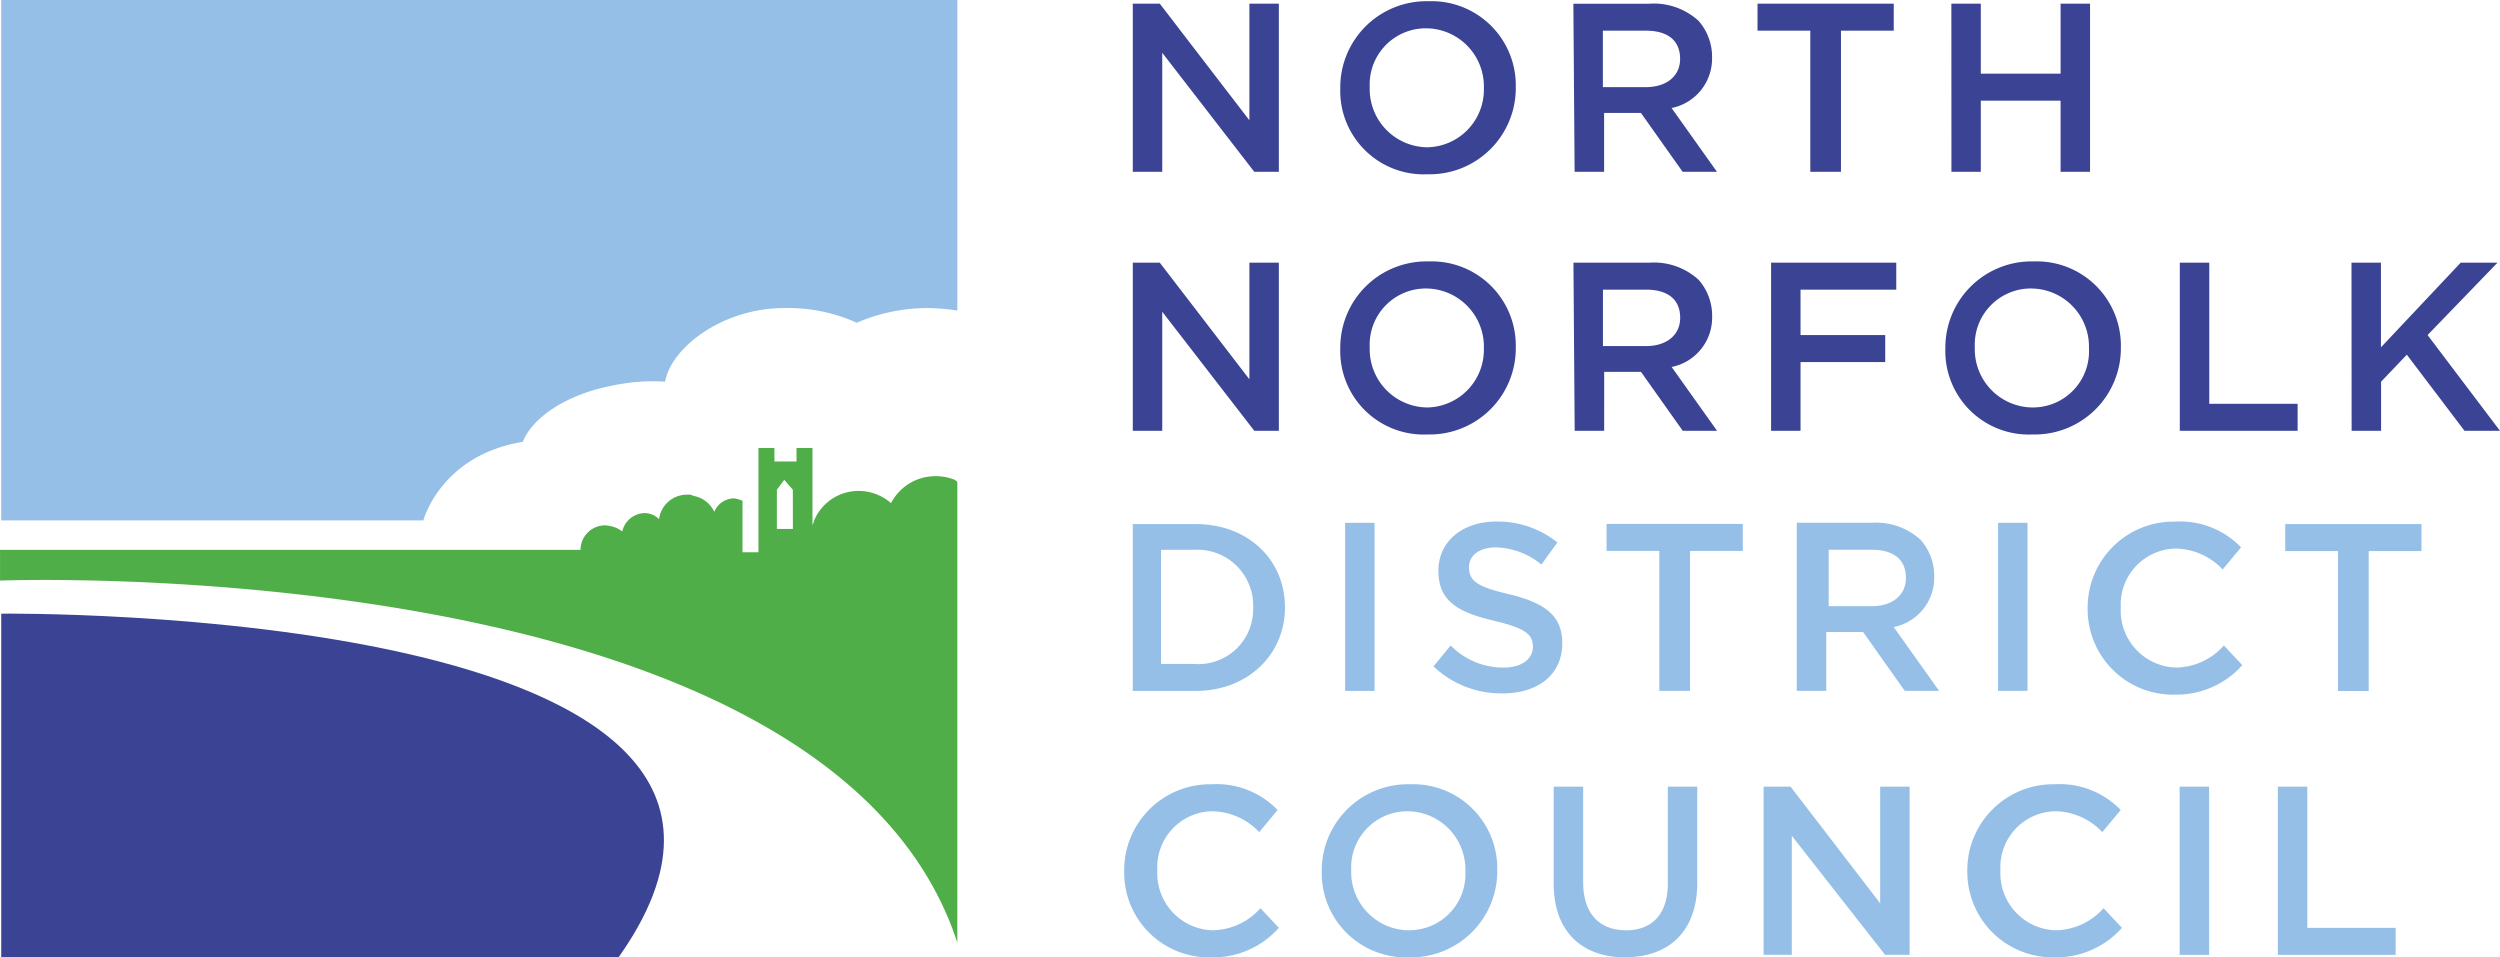
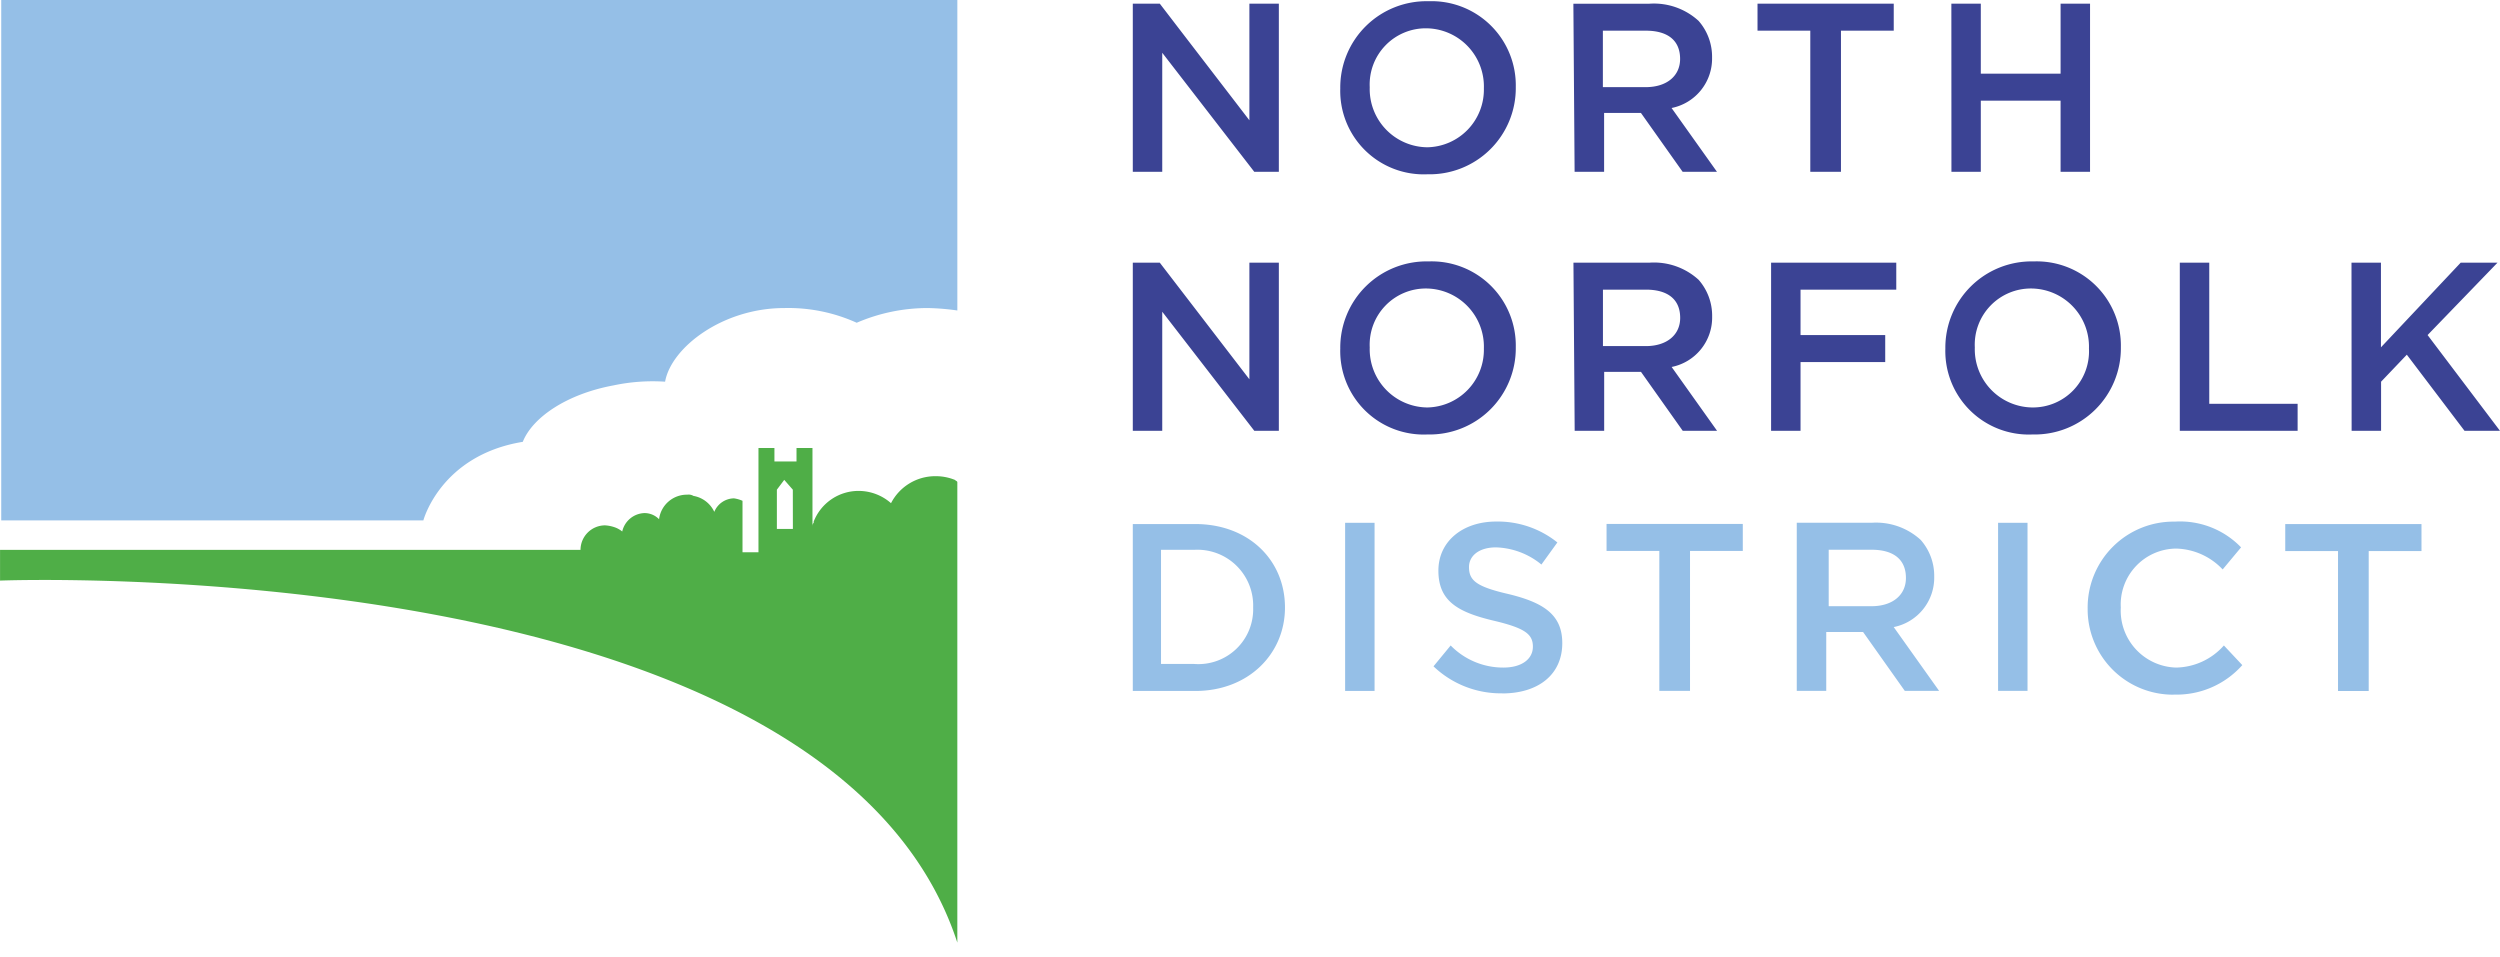
<svg xmlns="http://www.w3.org/2000/svg" id="Layer_18" data-name="Layer 18" viewBox="0 0 174.806 66.936">
  <defs>
    <style> .cls-1 { fill: #95bfe7; } .cls-2 { fill: #3b4394; } .cls-3 { fill: #4fae47; } </style>
  </defs>
  <g>
-     <path class="cls-1" d="M97.211,133.468a6.137,6.137,0,0,0,4.806-2.06l-1.288-1.373a4.559,4.559,0,0,1-3.346,1.545,3.984,3.984,0,0,1-3.862-4.205h0a3.909,3.909,0,0,1,3.862-4.119,4.618,4.618,0,0,1,3.261,1.459l1.287-1.545a5.932,5.932,0,0,0-4.634-1.8,6.008,6.008,0,0,0-6.093,6.093h0a5.917,5.917,0,0,0,6.007,6.007m13.9,0a6.029,6.029,0,0,0,6.179-6.093h0a5.886,5.886,0,0,0-6.093-6.007,6.029,6.029,0,0,0-6.179,6.093h0a5.885,5.885,0,0,0,6.093,6.007m0-1.888a4.068,4.068,0,0,1-4.033-4.205h0a3.926,3.926,0,0,1,3.947-4.119,4.069,4.069,0,0,1,4.034,4.2h0a3.924,3.924,0,0,1-3.948,4.119m15.1,1.888c3.089,0,5.063-1.8,5.063-5.235V121.54h-2.06v6.779c0,2.145-1.115,3.261-2.918,3.261-1.888,0-3-1.2-3-3.347V121.54h-2.06v6.779c0,3.433,2.06,5.149,4.978,5.149m9.611-.172h2.06v-8.324l6.521,8.324h1.717V121.54h-2.06v8.152L137.8,121.54h-1.888V133.3Zm20.338.172a6.136,6.136,0,0,0,4.806-2.06l-1.287-1.373a4.563,4.563,0,0,1-3.347,1.545,3.985,3.985,0,0,1-3.862-4.205h0a3.909,3.909,0,0,1,3.862-4.119,4.618,4.618,0,0,1,3.261,1.459l1.287-1.545a5.932,5.932,0,0,0-4.634-1.8,6.008,6.008,0,0,0-6.093,6.093h0a5.97,5.97,0,0,0,6.007,6.007m8.839-.172h2.06V121.54h-2.06Zm6.865,0h8.239v-1.888H173.93V121.54h-2.06V133.3Z" transform="translate(-12.597 -66.532)" />
    <path class="cls-1" d="M91.805,114.846h4.376c3.69,0,6.265-2.574,6.265-5.835h0c0-3.347-2.575-5.836-6.265-5.836H91.805Zm1.973-1.888v-7.981H96.1a3.9,3.9,0,0,1,4.12,4.034h0a3.831,3.831,0,0,1-4.12,3.947Zm12.873,1.888h2.059V103.089h-2.059Zm10.984.172c2.489,0,4.2-1.288,4.2-3.519h0c0-1.973-1.287-2.832-3.776-3.432-2.231-.515-2.746-.944-2.746-1.888h0c0-.773.687-1.373,1.888-1.373a5.237,5.237,0,0,1,3.175,1.2l1.116-1.545A6.657,6.657,0,0,0,117.206,103c-2.317,0-4.033,1.373-4.033,3.432h0c0,2.146,1.373,2.918,3.947,3.519,2.146.514,2.66.944,2.66,1.8h0c0,.858-.772,1.459-2.059,1.459a5.128,5.128,0,0,1-3.69-1.545l-1.2,1.459a6.814,6.814,0,0,0,4.806,1.888m11.07-.172h2.06v-9.783h3.69v-1.888h-9.526v1.888h3.69v9.783Zm9.526,0h2.059v-4.119h2.575l2.918,4.119h2.4l-3.175-4.462a3.521,3.521,0,0,0,2.832-3.519h0a3.8,3.8,0,0,0-.944-2.574,4.622,4.622,0,0,0-3.432-1.2h-5.235v11.757Zm2.231-5.921v-3.948h3c1.544,0,2.4.687,2.4,1.974h0c0,1.2-.944,1.974-2.4,1.974Zm11.843,5.921h2.059V103.089h-2.059Zm12.271.258a6.139,6.139,0,0,0,4.806-2.06l-1.287-1.373a4.563,4.563,0,0,1-3.347,1.545,3.985,3.985,0,0,1-3.862-4.2h0a3.91,3.91,0,0,1,3.862-4.12,4.618,4.618,0,0,1,3.261,1.459l1.287-1.544a5.929,5.929,0,0,0-4.634-1.8,6.008,6.008,0,0,0-6.093,6.092h0a5.97,5.97,0,0,0,6.007,6.008m11.585-.258h2.06v-9.783h3.69v-1.888h-9.526v1.888h3.69v9.783Z" transform="translate(-12.597 -66.532)" />
    <path class="cls-2" d="M91.805,96.653h2.059V88.329l6.436,8.324h1.717V84.9h-2.06v8.153L93.693,84.9H91.805Zm20.6.258a6.028,6.028,0,0,0,6.179-6.093h0a5.886,5.886,0,0,0-6.093-6.007,6.029,6.029,0,0,0-6.179,6.093h0a5.836,5.836,0,0,0,6.093,6.007m0-1.888a4.068,4.068,0,0,1-4.033-4.2h0a3.926,3.926,0,0,1,3.948-4.119,4.068,4.068,0,0,1,4.033,4.2h0a4.031,4.031,0,0,1-3.948,4.119m10.3,1.63h2.06V92.534h2.574l2.918,4.119h2.4l-3.175-4.462a3.522,3.522,0,0,0,2.832-3.519h0a3.8,3.8,0,0,0-.944-2.574,4.628,4.628,0,0,0-3.433-1.2h-5.321l.086,11.757Zm1.974-5.921V86.784h3c1.545,0,2.4.687,2.4,1.974h0c0,1.2-.944,1.974-2.4,1.974Zm11.757,5.921h2.059V91.848h5.921V89.96h-5.921V86.784h6.694V84.9h-8.753Zm18.278.258a6.028,6.028,0,0,0,6.179-6.093h0a5.886,5.886,0,0,0-6.093-6.007,6.029,6.029,0,0,0-6.179,6.093h0a5.836,5.836,0,0,0,6.093,6.007m0-1.888a4.068,4.068,0,0,1-4.033-4.2h0a3.926,3.926,0,0,1,3.948-4.119,4.068,4.068,0,0,1,4.033,4.2h0a3.924,3.924,0,0,1-3.948,4.119m10.3,1.63h8.238V94.765h-6.178V84.9h-2.06V96.653Zm12.014,0h2.06V93.221l1.8-1.888,4.033,5.32H187.4L182.34,89.96l4.891-5.064h-2.574l-5.578,5.922V84.9h-2.06Z" transform="translate(-12.597 -66.532)" />
    <path class="cls-2" d="M91.805,78.546h2.059V70.222l6.436,8.324h1.717V66.789h-2.06v8.153l-6.264-8.153H91.805Zm20.6.172a6.028,6.028,0,0,0,6.179-6.093h0a5.886,5.886,0,0,0-6.093-6.007,6.029,6.029,0,0,0-6.179,6.093h0a5.836,5.836,0,0,0,6.093,6.007m0-1.888a4.068,4.068,0,0,1-4.033-4.2h0a3.926,3.926,0,0,1,3.948-4.119,4.068,4.068,0,0,1,4.033,4.2h0A4.031,4.031,0,0,1,112.4,76.83m10.3,1.716h2.06V74.427h2.574l2.918,4.119h2.4l-3.175-4.462a3.522,3.522,0,0,0,2.832-3.519h0a3.8,3.8,0,0,0-.944-2.574,4.628,4.628,0,0,0-3.433-1.2h-5.321l.086,11.757Zm1.974-5.921V68.677h3c1.545,0,2.4.687,2.4,1.974h0c0,1.2-.944,1.974-2.4,1.974Zm14.589,5.921h2.059V68.677h3.69V66.789h-9.525v1.888h3.69v9.869Zm9.783,0H151.1V73.569h5.578v4.977h2.06V66.789h-2.06v4.892H151.1V66.789h-2.059Z" transform="translate(-12.597 -66.532)" />
-     <path class="cls-2" d="M12.683,133.468H55.848c17.506-24.715-43.165-24.028-43.165-24.028Z" transform="translate(-12.597 -66.532)" />
+     <path class="cls-2" d="M12.683,133.468H55.848Z" transform="translate(-12.597 -66.532)" />
    <path class="cls-1" d="M12.683,66.532v36.386H42.2s1.2-4.548,6.951-5.492c.687-1.717,3.09-3.347,6.351-3.948a13.228,13.228,0,0,1,3.6-.257c.429-2.4,4.033-5.149,8.324-5.149A11.6,11.6,0,0,1,72.5,89.1a12.539,12.539,0,0,1,4.977-1.029,16.618,16.618,0,0,1,2.06.171V66.532Z" transform="translate(-12.597 -66.532)" />
    <path class="cls-3" d="M79.361,100.086a3.55,3.55,0,0,0-1.373-.258,3.48,3.48,0,0,0-3.089,1.888,3.431,3.431,0,0,0-2.231-.858A3.367,3.367,0,0,0,69.493,103v.085c-.086.086-.086.172-.086.344V97.855H68.291V98.8H66.747v-.944H65.631v7.294H64.515v-3.6a2.178,2.178,0,0,0-.6-.172,1.51,1.51,0,0,0-1.373.944,1.983,1.983,0,0,0-1.459-1.116.649.649,0,0,0-.429-.085,1.961,1.961,0,0,0-1.974,1.716,1.42,1.42,0,0,0-1.03-.429,1.65,1.65,0,0,0-1.545,1.287,1.816,1.816,0,0,0-.429-.257,2.5,2.5,0,0,0-.772-.172,1.721,1.721,0,0,0-1.716,1.716H12.6v2.146s57.925-2.232,66.936,25.315V100.257h0c0-.085-.086-.085-.172-.171m-11.327,3.432H66.918v-2.746l.515-.686.6.686Z" transform="translate(-12.597 -66.532)" />
  </g>
</svg>